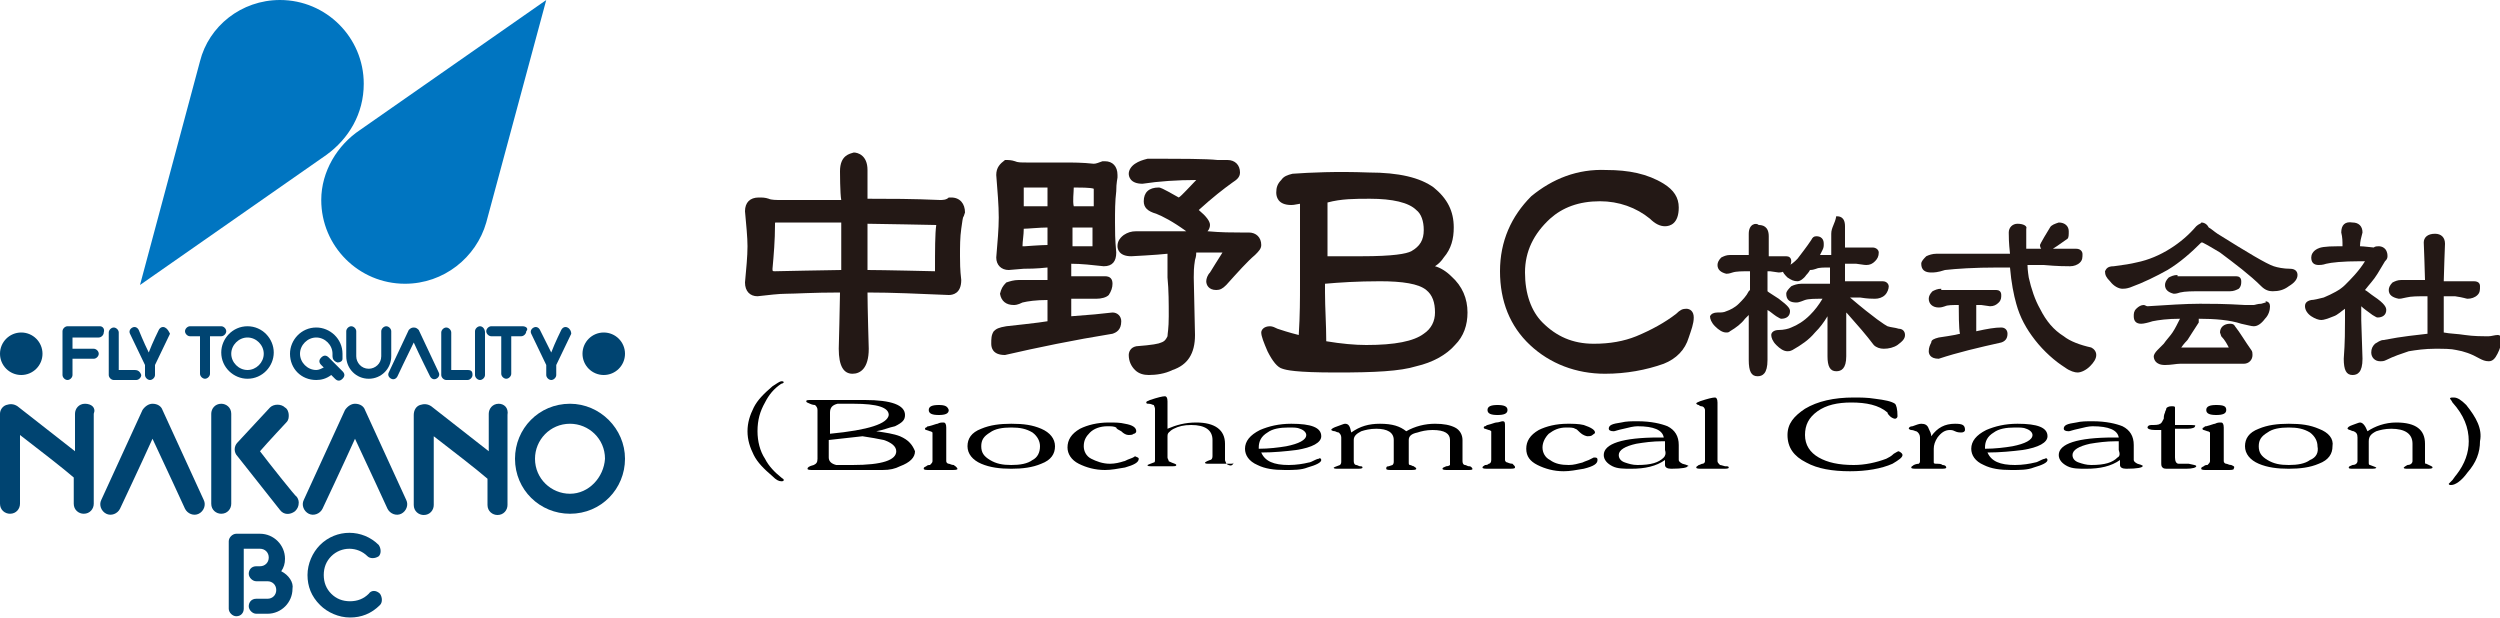
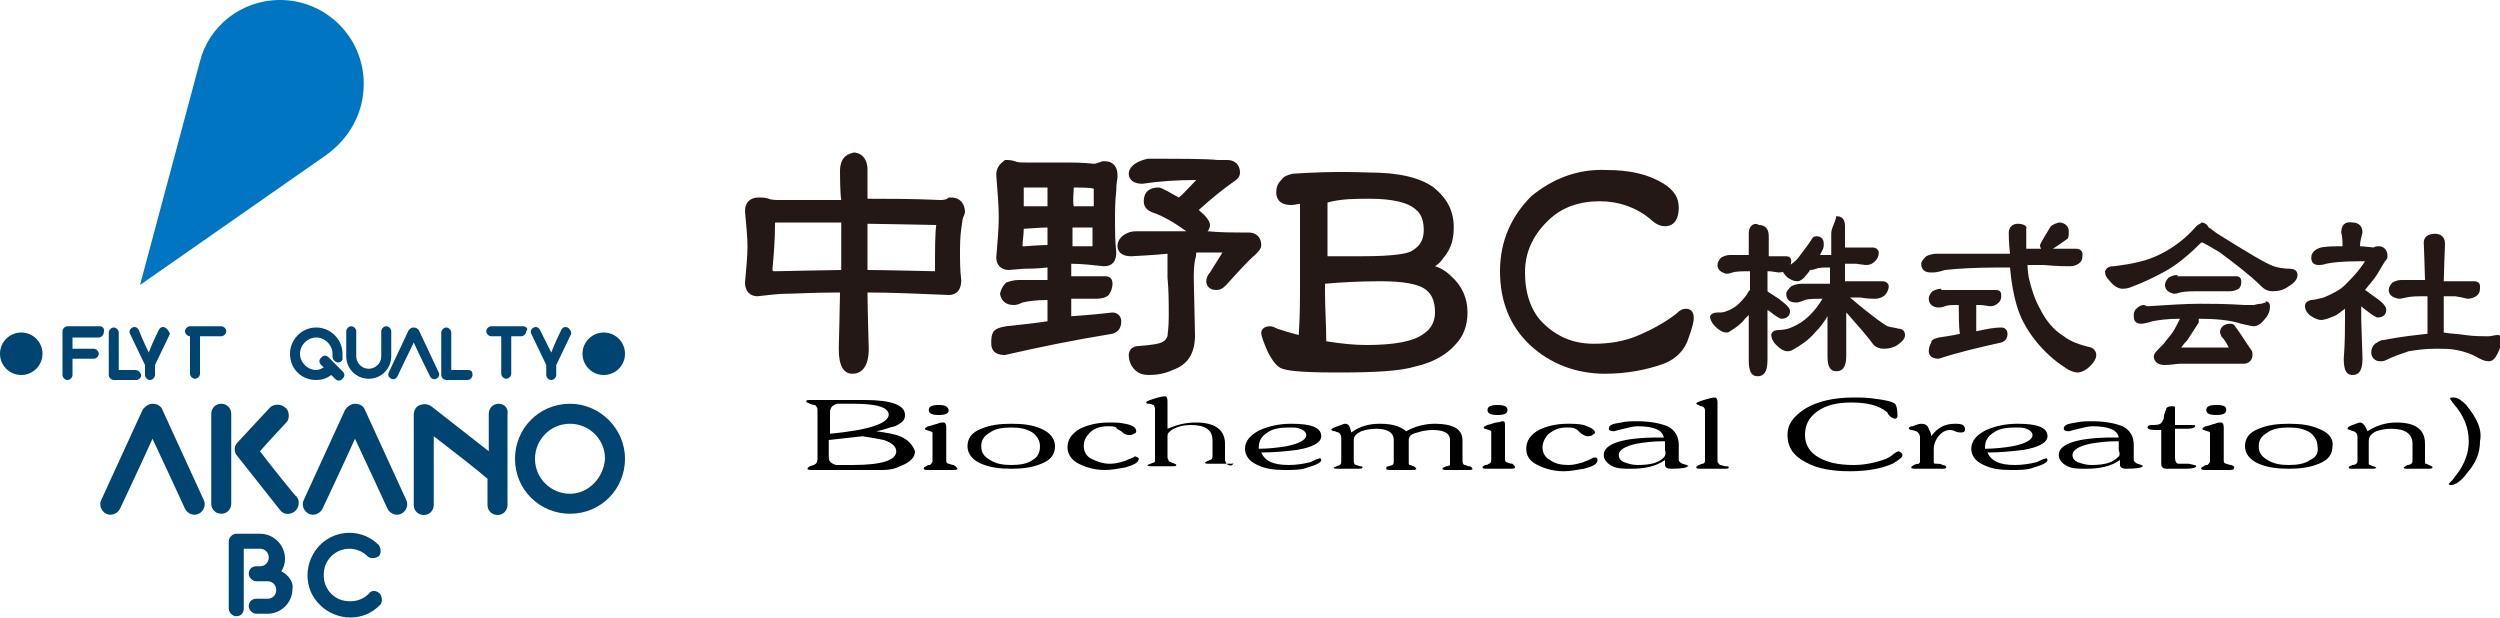
<svg xmlns="http://www.w3.org/2000/svg" version="1.1" id="レイヤー_1" x="0px" y="0px" width="200px" height="49.4px" viewBox="0 0 200 49.4" style="enable-background:new 0 0 200 49.4;" xml:space="preserve">
  <style type="text/css">
	.st0{fill:#0075C1;}
	.st1{fill:#004471;}
	.st2{fill:#231815;}
</style>
  <g>
    <g>
      <g>
        <path id="XMLID_83_" class="st0" d="M29.1,6.7c0-3.7-3-6.7-6.7-6.7c-3.1,0-5.7,2.1-6.4,4.9l-4.8,17.9l14.9-10.4     C27.9,11.1,29.1,9.1,29.1,6.7z" />
-         <path id="XMLID_82_" class="st0" d="M28.8,10.4c-1.8,1.2-3.1,3.3-3.1,5.6c0,3.7,3,6.7,6.7,6.7c3.1,0,5.7-2.1,6.5-4.9L43.7,0     L28.8,10.4z" />
      </g>
      <g>
        <circle id="XMLID_81_" class="st1" cx="1.7" cy="28.3" r="1.7" />
        <circle id="XMLID_80_" class="st1" cx="48.3" cy="28.3" r="1.7" />
        <path id="XMLID_79_" class="st1" d="M8,26.1H5.4c-0.2,0-0.4,0.2-0.4,0.4V30c0,0.2,0.2,0.4,0.4,0.4c0.2,0,0.4-0.2,0.4-0.4     c0,0,0-0.6,0-1.3h1.7c0.2,0,0.4-0.2,0.4-0.4c0-0.2-0.2-0.4-0.4-0.4H5.8c0-0.4,0-0.7,0-0.9c0.6,0,2.1,0,2.1,0     c0.2,0,0.4-0.2,0.4-0.4C8.4,26.3,8.2,26.1,8,26.1z" />
-         <path id="XMLID_78_" class="st1" d="M38.4,26.1c-0.2,0-0.4,0.2-0.4,0.4V30c0,0.2,0.2,0.4,0.4,0.4c0.2,0,0.4-0.2,0.4-0.4v-3.4     C38.8,26.3,38.6,26.1,38.4,26.1z" />
        <path id="XMLID_77_" class="st1" d="M10.8,29.6c0,0-0.9,0-1.3,0c0-0.6,0-3,0-3c0-0.2-0.2-0.4-0.4-0.4c-0.2,0-0.4,0.2-0.4,0.4V30     c0,0.2,0.2,0.4,0.4,0.4h1.8c0.2,0,0.4-0.2,0.4-0.4C11.2,29.7,11,29.6,10.8,29.6z" />
        <path id="XMLID_76_" class="st1" d="M37.4,29.6c0,0-0.9,0-1.3,0c0-0.6,0-3,0-3c0-0.2-0.2-0.4-0.4-0.4c-0.2,0-0.4,0.2-0.4,0.4V30     c0,0.2,0.2,0.4,0.4,0.4h1.7c0.2,0,0.4-0.2,0.4-0.4C37.8,29.7,37.7,29.6,37.4,29.6z" />
        <path id="XMLID_75_" class="st1" d="M13.2,26.2c-0.2-0.1-0.4,0-0.5,0.2c0,0-0.5,1-0.8,1.8c-0.4-0.8-0.8-1.8-0.8-1.8     c-0.1-0.2-0.3-0.3-0.5-0.2c-0.2,0.1-0.3,0.3-0.2,0.5l1.2,2.5V30c0,0.2,0.2,0.4,0.4,0.4c0.2,0,0.4-0.2,0.4-0.4v-0.8l1.2-2.5     C13.5,26.5,13.4,26.3,13.2,26.2z" />
        <path id="XMLID_74_" class="st1" d="M45.4,26.2c-0.2-0.1-0.4,0-0.5,0.2c0,0-0.5,1-0.8,1.8c-0.4-0.8-0.9-1.8-0.9-1.8     c-0.1-0.2-0.3-0.3-0.5-0.2c-0.2,0.1-0.3,0.3-0.2,0.5l1.2,2.5V30c0,0.2,0.2,0.4,0.4,0.4c0.2,0,0.4-0.2,0.4-0.4v-0.8l1.2-2.5     C45.7,26.5,45.6,26.3,45.4,26.2z" />
        <path id="XMLID_73_" class="st1" d="M33.5,26.4c-0.1-0.1-0.2-0.2-0.4-0.2c-0.2,0-0.3,0.1-0.4,0.2l-1.6,3.4     c-0.1,0.2,0,0.4,0.2,0.5c0.2,0.1,0.4,0,0.5-0.2c0,0,0.8-1.7,1.3-2.7c0.4,0.9,1.3,2.7,1.3,2.7c0.1,0.2,0.3,0.3,0.5,0.2     c0.2-0.1,0.3-0.3,0.2-0.5L33.5,26.4z" />
-         <path id="XMLID_72_" class="st1" d="M17.7,26.9c0.2,0,0.4-0.2,0.4-0.4c0-0.2-0.2-0.4-0.4-0.4h-2.5c-0.2,0-0.4,0.2-0.4,0.4     c0,0.2,0.2,0.4,0.4,0.4h0.8v3c0,0.2,0.2,0.4,0.4,0.4c0.2,0,0.4-0.2,0.4-0.4v-3H17.7z" />
+         <path id="XMLID_72_" class="st1" d="M17.7,26.9c0.2,0,0.4-0.2,0.4-0.4c0-0.2-0.2-0.4-0.4-0.4h-2.5c-0.2,0-0.4,0.2-0.4,0.4     c0,0.2,0.2,0.4,0.4,0.4v3c0,0.2,0.2,0.4,0.4,0.4c0.2,0,0.4-0.2,0.4-0.4v-3H17.7z" />
        <path id="XMLID_71_" class="st1" d="M41.8,26.1h-2.5c-0.2,0-0.4,0.2-0.4,0.4c0,0.2,0.2,0.4,0.4,0.4h0.8v3c0,0.2,0.2,0.4,0.4,0.4     c0.2,0,0.4-0.2,0.4-0.4v-3h0.8c0.2,0,0.4-0.2,0.4-0.4C42.3,26.3,42.1,26.1,41.8,26.1z" />
-         <path class="st1" d="M19.8,26.1c-1.2,0-2.1,1-2.1,2.1c0,1.2,1,2.1,2.1,2.1c1.2,0,2.1-1,2.1-2.1C21.9,27.1,21,26.1,19.8,26.1z      M19.8,29.6c-0.7,0-1.3-0.6-1.3-1.3c0-0.7,0.6-1.3,1.3-1.3c0.7,0,1.3,0.6,1.3,1.3C21.1,29,20.5,29.6,19.8,29.6z" />
        <path id="XMLID_68_" class="st1" d="M31.3,26.5c0-0.2-0.2-0.4-0.4-0.4c-0.2,0-0.4,0.2-0.4,0.4v2c0,0.6-0.5,1-1,1     c-0.6,0-1-0.5-1-1v-2c0-0.2-0.2-0.4-0.4-0.4c-0.2,0-0.4,0.2-0.4,0.4v2c0,1,0.8,1.8,1.8,1.8c1,0,1.8-0.8,1.8-1.8V26.5z" />
        <path id="XMLID_67_" class="st1" d="M26.3,28.6c-0.2-0.2-0.4-0.2-0.6,0c-0.2,0.2-0.2,0.4,0,0.6l0.2,0.2c-0.2,0.1-0.4,0.2-0.6,0.2     c-0.7,0-1.3-0.6-1.3-1.3c0-0.7,0.6-1.3,1.3-1.3c0.7,0,1.3,0.6,1.3,1.3l0,0.2c0,0.2,0.1,0.4,0.4,0.5c0.2,0,0.4-0.1,0.4-0.3l0-0.4     c0-1.2-1-2.1-2.1-2.1c-1.2,0-2.1,1-2.1,2.1c0,1.2,0.9,2.1,2.1,2.1c0.4,0,0.8-0.1,1.2-0.4l0.3,0.3c0.2,0.2,0.4,0.2,0.6,0     c0.2-0.2,0.2-0.4,0-0.6L26.3,28.6z" />
      </g>
      <g>
        <path id="XMLID_66_" class="st1" d="M29.2,32.8c-0.1-0.3-0.4-0.5-0.8-0.5c-0.3,0-0.6,0.2-0.8,0.5L24.3,40c-0.2,0.4,0,0.9,0.4,1.1     c0.4,0.2,0.9,0,1.1-0.4c0,0,1.7-3.6,2.6-5.6c0.9,1.9,2.6,5.6,2.6,5.6c0.2,0.4,0.7,0.6,1.1,0.4c0.4-0.2,0.6-0.7,0.4-1.1L29.2,32.8     z" />
        <path id="XMLID_65_" class="st1" d="M13,32.8c-0.1-0.3-0.4-0.5-0.8-0.5c-0.3,0-0.6,0.2-0.8,0.5L8.1,40c-0.2,0.4,0,0.9,0.4,1.1     c0.4,0.2,0.9,0,1.1-0.4c0,0,1.7-3.6,2.6-5.6c0.9,1.9,2.6,5.6,2.6,5.6c0.2,0.4,0.7,0.6,1.1,0.4c0.4-0.2,0.6-0.7,0.4-1.1L13,32.8z" />
        <path class="st1" d="M45.6,32.3c-2.5,0-4.4,2-4.4,4.4c0,2.5,2,4.4,4.4,4.4c2.5,0,4.4-2,4.4-4.4C50,34.3,48,32.3,45.6,32.3z      M45.6,39.5c-1.5,0-2.8-1.2-2.8-2.8c0-1.5,1.2-2.8,2.8-2.8c1.5,0,2.8,1.2,2.8,2.8C48.3,38.2,47.1,39.5,45.6,39.5z" />
        <path id="XMLID_62_" class="st1" d="M39.9,32.3c-0.5,0-0.8,0.4-0.8,0.8v3l-4.6-3.6c-0.3-0.2-0.6-0.2-0.9-0.1     c-0.3,0.1-0.5,0.4-0.5,0.8v7.2c0,0.5,0.4,0.8,0.8,0.8c0.5,0,0.8-0.4,0.8-0.8c0,0,0-3.5,0-5.5c1.3,1,3.5,2.7,4.3,3.4v2.1     c0,0.5,0.4,0.8,0.8,0.8c0.5,0,0.8-0.4,0.8-0.8v-7.2C40.7,32.6,40.3,32.3,39.9,32.3z" />
-         <path id="XMLID_61_" class="st1" d="M6.8,32.3c-0.5,0-0.8,0.4-0.8,0.8v3l-4.6-3.6c-0.3-0.2-0.6-0.2-0.9-0.1     C0.2,32.5,0,32.8,0,33.1v7.2c0,0.5,0.4,0.8,0.8,0.8c0.5,0,0.8-0.4,0.8-0.8c0,0,0-3.5,0-5.5c1.3,1,3.5,2.7,4.3,3.4v2.1     c0,0.5,0.4,0.8,0.8,0.8c0.5,0,0.8-0.4,0.8-0.8v-7.2C7.7,32.6,7.3,32.3,6.8,32.3z" />
        <path id="XMLID_60_" class="st1" d="M17.7,32.3c-0.5,0-0.8,0.4-0.8,0.8v7.2c0,0.5,0.4,0.8,0.8,0.8c0.5,0,0.8-0.4,0.8-0.8v-7.2     C18.5,32.6,18.1,32.3,17.7,32.3z" />
        <path id="XMLID_59_" class="st1" d="M20.8,36.1c0.6-0.7,2.1-2.3,2.1-2.3c0.2-0.2,0.2-0.4,0.2-0.6c0-0.2-0.1-0.5-0.3-0.6     c-0.3-0.3-0.9-0.3-1.2,0L19,35.4c-0.3,0.3-0.3,0.8,0,1.1l3.4,4.3c0.3,0.4,0.8,0.4,1.2,0.1c0.2-0.2,0.3-0.4,0.3-0.7     c0-0.2-0.1-0.4-0.2-0.5C23.7,39.8,21.4,36.9,20.8,36.1z" />
      </g>
      <g>
        <path id="XMLID_58_" class="st1" d="M29.5,47.5c-0.4,0.4-0.9,0.6-1.5,0.6c-0.6,0-1.1-0.2-1.5-0.6c-0.4-0.4-0.6-0.9-0.6-1.5     c0-0.6,0.2-1.1,0.6-1.5c0.8-0.8,2.1-0.8,2.9,0c0.2,0.2,0.6,0.2,0.9,0c0.2-0.2,0.2-0.6,0-0.9c-1.3-1.3-3.4-1.3-4.7,0     c-0.6,0.6-1,1.5-1,2.4s0.3,1.7,1,2.4c0.6,0.6,1.5,1,2.4,1c0.9,0,1.7-0.3,2.4-1c0.2-0.2,0.2-0.6,0-0.9     C30.1,47.2,29.7,47.2,29.5,47.5z" />
        <path id="XMLID_57_" class="st1" d="M22.5,45.7c0.2-0.3,0.3-0.6,0.3-1c0-1.1-0.9-2-2-2h-1.9c-0.3,0-0.6,0.3-0.6,0.6v5.4     c0,0.3,0.3,0.6,0.6,0.6c0.4,0,0.6-0.3,0.6-0.6c0,0,0-3.8,0-4.8c0.6,0,1.3,0,1.3,0c0.4,0,0.7,0.3,0.7,0.7c0,0.4-0.3,0.7-0.7,0.7     c0,0,0,0-0.1,0h-0.2c-0.4,0-0.6,0.3-0.6,0.6c0,0.3,0.3,0.6,0.6,0.6h0.9c0.4,0,0.7,0.3,0.7,0.7c0,0.4-0.3,0.7-0.7,0.7h-0.9     c-0.4,0-0.6,0.3-0.6,0.6c0,0.3,0.3,0.6,0.6,0.6h0.9c1.1,0,2-0.9,2-2C23.5,46.6,23.1,46,22.5,45.7z" />
      </g>
    </g>
    <g>
      <g>
        <g>
          <g>
            <path class="st2" d="M67.2,13.7c0,0,0,1.8,0.1,2.3c-0.6,0-4.8,0-4.8,0c-0.4,0-0.8,0-1-0.1c-0.3-0.1-0.5-0.1-0.8-0.1       c-0.7,0-1.1,0.4-1.1,1.1v0l0,0c0.1,1.1,0.2,2.1,0.2,2.8c0,0.8-0.1,1.8-0.2,2.9l0,0v0c0,0.7,0.4,1.1,1,1.1h0l0,0       c0.9-0.1,1.7-0.2,2.3-0.2c0.7,0,2.1-0.1,4.3-0.1c0,0.6-0.1,4.5-0.1,4.5c0,1.4,0.4,2,1.1,2c0.6,0,1.3-0.4,1.3-2       c0,0-0.1-3.4-0.1-4.5c2,0,4.1,0.1,6.5,0.2c0.3,0,1-0.1,1-1.2c-0.1-0.8-0.1-1.5-0.1-1.9c0-0.8,0-1.5,0.1-2.2       c0.1-0.6,0.1-0.9,0.2-1l0,0l0.1-0.3v0c0-0.7-0.4-1.2-1.1-1.2h-0.1l-0.1,0C75.7,16,75.4,16,75.2,16c-2.2-0.1-4.1-0.1-5.7-0.1       c0,0-0.1,0-0.1,0c0-0.5,0-2.3,0-2.3c0-1.2-0.8-1.4-1.1-1.4C68,12.3,67.2,12.4,67.2,13.7z M62.1,17.8c0,0,4.6,0,5.2,0       c0,0.2,0,0.5,0,0.5s0,2.4,0,3.3c-0.6,0-5.3,0.1-5.3,0.1c-0.2,0-0.2,0-0.2-0.2c0.1-1.1,0.2-2.3,0.2-3.5c0-0.1,0-0.1,0-0.1       C62,17.8,62,17.8,62.1,17.8z M69.4,18.3c0,0,0-0.2,0-0.4c0.6,0,5.5,0.1,5.5,0.1c0,0,0,0,0,0c-0.1,0.7-0.1,2-0.1,3.7       c0,0,0,0,0,0c0,0,0,0,0,0s-4.2-0.1-5.4-0.1C69.4,21,69.4,18.3,69.4,18.3z" />
            <path class="st2" d="M90.8,13.1c-0.3,0.2-0.5,0.5-0.5,0.8c0,0.2,0.1,0.8,1.1,0.8h0l0,0c1.3-0.2,2.8-0.3,4.3-0.3       c-0.4,0.4-1.2,1.3-1.4,1.4c-1.4-0.8-1.5-0.8-1.6-0.8c-0.8,0-1.2,0.4-1.2,1.1c0,0.5,0.3,0.8,1,1c0.5,0.2,1.3,0.6,2.4,1.4       c-1.2,0-2.5,0-4,0c-0.4,0-0.7,0.1-1,0.3c-0.4,0.3-0.5,0.6-0.5,0.9c0,0.2,0.1,0.8,1.1,0.8c0,0,2-0.1,2.9-0.2c0,0,0,0.1,0,0.1       c0,0,0,1.8,0,1.8c0.1,1,0.1,2.1,0.1,3.1c0,1-0.1,1.4-0.1,1.6c-0.1,0.2-0.2,0.4-0.5,0.5l0,0l0,0c-0.2,0.1-0.7,0.2-2,0.3l0,0l0,0       c-0.5,0.1-0.6,0.5-0.6,0.7c0,0,0,0,0,0c0,0.5,0.2,0.9,0.5,1.2c0.3,0.3,0.7,0.4,1.1,0.4c0.6,0,1.3-0.1,1.9-0.4       c1.2-0.4,1.8-1.3,1.8-2.8l-0.1-4.6c0-0.4,0-0.8,0.1-1.4c0.1-0.3,0.1-0.5,0.1-0.6l0,0c0.5,0,2.1,0,2.1,0c0,0,0,0,0,0       c-0.2,0.3-1,1.6-1,1.6l0,0c-0.2,0.2-0.3,0.5-0.3,0.7c0,0.3,0.2,0.7,0.8,0.7c0.3,0,0.5-0.1,0.8-0.4c0.9-1,1.7-1.9,2.3-2.4       c0.3-0.3,0.5-0.5,0.5-0.8c0-0.6-0.4-1-1-1h-0.7c-0.6,0-1.5,0-2.6-0.1c0.1-0.1,0.2-0.3,0.2-0.5c0-0.3-0.3-0.7-0.9-1.2       c1.1-1,2-1.7,2.7-2.2c0.3-0.2,0.6-0.4,0.6-0.8c0-0.6-0.4-1-1-1h-0.8c-0.9-0.1-2.8-0.1-5.6-0.1C91.4,12.8,91.1,12.9,90.8,13.1z        M79.7,14L79.7,14L79.7,14c0.1,1.3,0.2,2.4,0.2,3.4c0,0.9-0.1,2-0.2,3.2v0v0c0,0.6,0.4,1,1,1h0l1.2-0.1c0.3,0,1,0,1.9-0.1       c0,0.3,0,0.7,0,1c-0.5,0-2.3,0-2.3,0c-0.4,0-0.7,0.1-1,0.2l0,0l0,0c-0.3,0.3-0.4,0.5-0.5,0.9l0,0l0,0c0.1,0.6,0.5,0.9,1.1,0.9       l0,0c0.1,0,0.3,0,0.7-0.2c0.4-0.1,1.1-0.2,2-0.2c0,0.4,0,1.3,0,1.7c-0.5,0.1-3.3,0.4-3.3,0.4c-0.6,0.1-0.8,0.2-1,0.4l0,0l0,0       c-0.2,0.3-0.2,0.6-0.2,1c0,0.3,0.1,0.9,1.1,0.9h0l0,0c2.6-0.6,5.5-1.2,8.6-1.7h0l0,0c0.3-0.1,0.7-0.3,0.7-1       c0-0.4-0.3-0.7-0.7-0.7c-0.8,0.1-1.9,0.2-3.3,0.3c0-0.4,0-1,0-1.4c0.3,0,0.8,0,0.8,0l0,0l1.2,0c0.4,0,0.8-0.1,1-0.3l0,0l0,0       c0.2-0.3,0.3-0.6,0.3-0.9c0-0.4-0.2-0.6-0.6-0.6c0,0-2.1,0-2.7,0c0-0.3,0-0.7,0-1c0.8,0,1.7,0.1,2.6,0.2c0.7,0,1-0.4,1-1.1       c-0.1-1-0.1-1.8-0.1-2.4c0-0.9,0-1.7,0.1-2.5c0-0.7,0.1-1,0.1-1.1c0,0,0-0.2,0-0.2l0,0v0c0-0.7-0.4-1.1-1-1.1h-0.1l-0.1,0       c-0.3,0.1-0.5,0.2-0.7,0.2c-0.9-0.1-1.7-0.1-2.4-0.1h-3c-0.4,0-0.7,0-0.9-0.1c-0.3-0.1-0.5-0.1-0.8-0.1       C80,13.1,79.7,13.4,79.7,14z M82.1,15c0,0,1.2,0,1.7,0c0,0.4,0,1.1,0,1.5c-0.5,0-1.8,0-1.9,0c0-0.5,0-1.4,0-1.4       c0-0.1,0-0.1,0-0.1C81.9,15,82,15,82.1,15z M85.9,15c0.4,0,1.4,0,1.6,0.1c0,0.1,0,1,0,1.4c-0.3,0-1.2,0-1.6,0       C85.8,16.1,85.9,15.4,85.9,15z M87.6,15.1L87.6,15.1L87.6,15.1z M83.8,18.2c0,0.4,0,1,0,1.4c-0.5,0-1.8,0.1-1.8,0.1       c-0.1,0-0.2,0-0.2,0c0-0.4,0.1-0.9,0.1-1.4C82.2,18.3,83.2,18.2,83.8,18.2z M87.4,18.2c0,0.4,0,1.4,0,1.5c0,0,0,0,0,0       s-1,0-1.6,0c0-0.4,0-1.1,0-1.5C86.2,18.2,87.1,18.2,87.4,18.2z" />
            <path class="st2" d="M103.4,13.9L103.4,13.9c-0.4,0.1-0.7,0.2-0.9,0.5c-0.3,0.3-0.4,0.6-0.4,1c0,0.3,0.1,1,1.2,1       c0.1,0,0.2,0,0.7-0.1c0,0.7,0,6.4,0,6.4c0,1.2,0,2.5-0.1,4.1c-0.8-0.2-1.4-0.4-1.7-0.5l0,0c-0.2-0.1-0.4-0.2-0.6-0.2       c-0.5,0-0.7,0.3-0.7,0.5c0,0.3,0.2,0.8,0.5,1.5c0.4,0.8,0.8,1.3,1.2,1.4c0.3,0.1,1,0.3,4.3,0.3c3.1,0,5.1-0.1,6.4-0.5       c1.3-0.3,2.4-0.9,3.1-1.7c0.7-0.7,1-1.6,1-2.6c0-1.1-0.4-2.1-1.3-2.9c-0.4-0.4-0.9-0.7-1.3-0.8c0.3-0.2,0.5-0.4,0.7-0.7       c0.6-0.7,0.8-1.5,0.8-2.4c0-1.3-0.5-2.3-1.6-3.2c-1.1-0.8-2.8-1.2-5.2-1.2C106.9,13.7,104.8,13.8,103.4,13.9z M109.6,15.9       c1.8,0,3.1,0.3,3.7,0.9c0.4,0.3,0.6,0.9,0.6,1.6c0,0.8-0.3,1.3-1,1.7c-0.4,0.2-1.4,0.4-4,0.4c0,0-2,0-2.7,0c0-0.4,0-1,0-1       c0-1.3,0-2.4,0-3.3C107.3,15.9,108.4,15.9,109.6,15.9z M110.4,22.5c1.8,0,3.1,0.2,3.7,0.7c0.5,0.4,0.7,1,0.7,1.8       c0,0.7-0.3,1.3-0.9,1.7c-0.8,0.6-2.3,0.9-4.6,0.9c-0.9,0-2-0.1-3.2-0.3c0-1.3-0.1-2.7-0.1-3.9c0,0,0-0.4,0-0.7       C107.1,22.6,108.6,22.5,110.4,22.5z" />
            <path id="XMLID_43_" class="st2" d="M122.5,15.7L122.5,15.7c-1.6,1.6-2.5,3.6-2.5,6c0,2.4,0.8,4.4,2.4,5.9       c1.6,1.5,3.7,2.3,6,2.3c1.7,0,3.3-0.3,4.7-0.8c1-0.4,1.7-1.1,2-2.1c0.2-0.6,0.4-1.1,0.4-1.6c0-0.5-0.3-0.7-0.6-0.7       c-0.3,0-0.5,0.1-0.8,0.4c-0.9,0.7-2,1.3-3.2,1.8c-1,0.4-2.1,0.6-3.4,0.6c-1.7,0-3-0.6-4.1-1.7c-0.9-0.9-1.4-2.3-1.4-4       c0-1.7,0.7-3.1,2-4.3c1-0.9,2.3-1.4,4-1.4c1.5,0,2.9,0.5,4,1.4c0.4,0.4,0.8,0.6,1.2,0.6c0.4,0,1.1-0.2,1.1-1.5       c0-0.8-0.4-1.4-1.2-1.9c-1.3-0.8-2.8-1.1-4.6-1.1C126.2,13.5,124.2,14.3,122.5,15.7z" />
            <path class="st2" d="M139.9,18.7c0,0,0,1.3,0,1.7c-0.4,0-1.5,0-1.5,0c-0.3,0-0.5,0.1-0.7,0.2l0,0l0,0c-0.2,0.2-0.3,0.4-0.3,0.6       l0,0l0,0c0,0.4,0.3,0.6,0.7,0.7c0.1,0,0.2,0,0.5-0.1c0.3-0.1,0.8-0.1,1.4-0.1c0,0.2,0,1.4,0,1.5c0,0-0.1,0.1-0.1,0.1       c-0.2,0.4-0.5,0.7-0.8,1c-0.3,0.3-0.7,0.5-1,0.6c-0.2,0.1-0.4,0.1-0.7,0.1c-0.3,0-0.5,0.1-0.6,0.3l0,0v0c0,0.2,0.1,0.5,0.4,0.8       c0.3,0.3,0.6,0.5,0.9,0.5c0.1,0,0.2,0,0.3-0.1c0.5-0.3,0.9-0.6,1.2-1c0.1-0.1,0.2-0.2,0.3-0.3c0,0.9,0,3.6,0,3.6       c0,0.9,0.2,1.3,0.7,1.3c0.4,0,0.8-0.2,0.8-1.3c0,0,0-2.9,0-4c0.2,0.1,0.4,0.3,0.7,0.5c0.2,0.1,0.3,0.2,0.4,0.2       c0.4,0,0.7-0.2,0.7-0.6c0-0.2-0.1-0.4-0.9-1c-0.6-0.4-0.8-0.5-0.9-0.6c0-0.3,0-1.3,0-1.3s0-0.2,0-0.3c0.1,0,0.2,0,0.2,0       l0.7,0.1c0.3,0,0.5-0.1,0.7-0.3c0.2-0.2,0.3-0.4,0.3-0.6c0-0.3-0.2-0.4-0.4-0.4c0,0-1.1,0-1.4,0c0-0.4,0-1.6,0-1.6       c0-0.8-0.5-0.9-0.8-0.9C140.5,17.8,139.9,17.9,139.9,18.7z M146.5,18.7c0,0,0,1.3,0,1.7c-0.2,0-0.5,0-0.9,0       c0.1-0.2,0.2-0.4,0.2-0.4c0.1-0.2,0.1-0.3,0.1-0.5c0-0.1,0-0.6-0.6-0.6c-0.2,0-0.3,0.1-0.4,0.3c-0.4,0.6-0.8,1.1-1.1,1.5       c-0.3,0.3-0.5,0.5-0.9,0.6c-0.2,0.1-0.3,0.3-0.3,0.3v0v0c0,0.2,0.2,0.4,0.4,0.6c0.3,0.2,0.5,0.3,0.8,0.3c0.2,0,0.5-0.2,0.7-0.5       c0,0,0.2-0.2,0.3-0.4l0,0h0c0.1,0,0.2,0,0.5-0.1c0.2-0.1,0.6-0.1,1.1-0.1c0,0.1,0,1,0,1.3c-0.4,0-2.3,0-2.3,0       c-0.3,0-0.6,0.1-0.8,0.2l0,0l0,0c-0.2,0.2-0.4,0.4-0.4,0.6l0,0l0,0c0,0.5,0.3,0.7,0.8,0.7c0,0,0,0,0,0c0.1,0,0.2,0,0.7-0.2       c0.3-0.1,0.8-0.1,1.4-0.1c-0.3,0.5-0.6,0.9-1,1.3c-0.5,0.5-1,0.8-1.5,1c-0.2,0.1-0.6,0.2-1,0.2c-0.4,0-0.6,0.2-0.6,0.4l0,0v0       c0,0.2,0.1,0.5,0.4,0.8c0.3,0.3,0.6,0.5,0.9,0.5c0.1,0,0.2,0,0.4-0.1c0.7-0.4,1.3-0.8,1.8-1.4c0.4-0.4,0.7-0.8,1-1.3       c0,1,0,3.2,0,3.2c0,0.8,0.2,1.2,0.7,1.2c0.4,0,0.8-0.2,0.8-1.2c0,0,0-2.4,0-3.5c0,0,0.1,0.1,0.1,0.1c0.8,0.9,1.5,1.7,2.1,2.5       l0,0l0,0c0.2,0.2,0.5,0.3,0.8,0.3c0.4,0,0.8-0.1,1.1-0.3c0.4-0.3,0.6-0.5,0.6-0.8c0-0.3-0.2-0.5-0.5-0.5l0,0       c-0.3-0.1-0.6-0.1-0.9-0.2c-0.2-0.1-1-0.6-3-2.3c0.4,0,0.8,0,0.8,0c0.6,0.1,1,0.1,1.2,0.1c0.3,0,0.6-0.1,0.8-0.3       c0.2-0.2,0.3-0.5,0.3-0.7c0-0.1-0.1-0.4-0.5-0.4c0,0-2.6,0-3,0c0-0.3,0-1.1,0-1.1s0-0.1,0-0.3c0.3,0,0.6,0,0.9,0       c0.6,0.1,0.8,0.1,0.8,0.1c0.3,0,0.5-0.1,0.7-0.3l0,0l0,0c0.2-0.2,0.3-0.4,0.3-0.7c0-0.2-0.2-0.4-0.5-0.4c0,0-1.8,0-2.2,0       c0-0.4,0-1.7,0-1.7c0-0.8-0.5-0.8-0.7-0.8C146.8,17.9,146.5,18.2,146.5,18.7z" />
            <path class="st2" d="M164,18.2L164,18.2L164,18.2c-0.8,1.3-0.8,1.4-0.8,1.4c0,0.2,0.1,0.5,0.6,0.5c0.1,0,0.2,0,1.6-1l0,0l0,0       c0.1-0.1,0.1-0.3,0.1-0.6c0-0.4-0.3-0.7-0.8-0.7C164.4,17.9,164.1,18,164,18.2z M161.4,17.9c-0.4,0-0.7,0.3-0.7,0.7v0       c0,0.3,0,0.8,0.1,1.7c-0.5,0-5.9,0-5.9,0c-0.3,0-0.6,0.1-0.8,0.2c-0.2,0.2-0.4,0.4-0.4,0.6v0v0c0,0.5,0.3,0.7,0.8,0.7       c0.2,0,0.5,0,1.1-0.2c0.9-0.1,2.3-0.2,4.3-0.2c0,0,0.7,0,0.9,0c0.1,1.2,0.3,2.2,0.5,2.9c0.3,1.1,0.8,2,1.5,2.9       c0.7,0.9,1.6,1.7,2.4,2.2c0.4,0.3,0.8,0.4,1,0.4c0.3,0,0.7-0.2,1-0.5c0.3-0.3,0.5-0.6,0.5-0.9c0-0.3-0.2-0.5-0.4-0.6       c-0.9-0.2-1.7-0.5-2.2-0.9c-0.8-0.5-1.4-1.2-1.9-2.2c-0.4-0.7-0.7-1.6-0.9-2.5c0,0-0.1-0.6-0.1-1c0.4,0,1.3,0,1.3,0       c1.1,0.1,1.8,0.1,2.1,0.1c0.3,0,0.6-0.1,0.8-0.3l0,0l0,0c0.2-0.2,0.2-0.4,0.2-0.7c0-0.1-0.1-0.4-0.5-0.4c0,0-3.6,0-4,0       c0-0.3,0-1,0-1v-0.6C162.2,18.1,161.9,17.9,161.4,17.9L161.4,17.9z M155.3,23.1c-0.3,0-0.5,0.1-0.7,0.2l0,0l0,0       c-0.2,0.2-0.3,0.4-0.3,0.6l0,0l0,0c0,0.4,0.3,0.7,0.8,0.7l0,0c0.1,0,0.2,0,0.5-0.1c0.2-0.1,0.6-0.1,1.1-0.1c0,0.4,0,2,0.1,2.3       c-0.3,0.1-1.7,0.3-1.7,0.3c-0.4,0.1-0.6,0.2-0.6,0.4c-0.1,0.2-0.2,0.4-0.2,0.7c0,0.2,0.1,0.6,0.8,0.6h0l0,0       c1.5-0.5,3.2-0.9,5-1.3c0.3-0.1,0.5-0.3,0.5-0.7c0-0.3-0.2-0.5-0.5-0.5c-0.5,0-1.1,0.1-2,0.3c0-0.4,0-1.7,0-2.1       c0.2,0,0.4,0,0.4,0l0.7,0.1c0.3,0,0.5-0.1,0.7-0.3l0,0l0,0c0.2-0.2,0.2-0.4,0.2-0.6c0-0.3-0.2-0.4-0.4-0.4H155.3z" />
            <path class="st2" d="M175.7,18.1L175.7,18.1c-0.6,0.7-1.3,1.3-2.1,1.8c-0.8,0.5-1.7,0.9-2.7,1.1c-0.4,0.1-1,0.2-1.8,0.3       c-0.5,0-0.6,0.2-0.7,0.4l0,0v0c0,0.3,0.1,0.5,0.4,0.8c0.3,0.4,0.7,0.6,1,0.6c0.1,0,0.3,0,0.6-0.1c1.1-0.4,2.1-0.9,3-1.4       c1-0.6,1.9-1.4,2.7-2.2c0,0,0,0,0.1,0l0,0c0.4,0.2,0.9,0.5,1.4,0.8c1.2,0.9,2.4,1.8,3.3,2.7c0.3,0.3,0.6,0.4,0.9,0.4       c0.5,0,0.9-0.1,1.3-0.4c0.5-0.3,0.7-0.6,0.7-0.9c0-0.2-0.1-0.5-0.6-0.5c-0.5,0-1-0.1-1.3-0.2c-0.6-0.2-2.1-1.1-4.5-2.6       c-0.3-0.2-0.5-0.4-0.7-0.5c-0.1-0.2-0.3-0.4-0.6-0.4C176.1,17.9,175.9,17.9,175.7,18.1z M174.2,22c-0.3,0-0.5,0.1-0.7,0.2l0,0       l0,0c-0.2,0.2-0.3,0.4-0.3,0.6v0l0,0c0,0.4,0.3,0.6,0.7,0.7l0,0c0.1,0,0.2,0,0.5-0.1c0.4-0.1,1-0.1,1.8-0.1l1.4,0l0,0l0.8,0       c0.3,0,0.5-0.1,0.7-0.2l0,0l0,0c0.2-0.2,0.2-0.4,0.2-0.6c0-0.3-0.2-0.4-0.4-0.4H174.2z M180.9,24.3c-0.3,0-0.5,0.1-0.6,0.1       c0,0-0.7,0-0.7,0c-1.6-0.1-2.8-0.1-3.6-0.1c-1.2,0-2.6,0.1-4.2,0.2c-0.1,0-0.2-0.1-0.3-0.1c-0.2,0-0.4,0.1-0.6,0.3       c-0.2,0.2-0.2,0.4-0.2,0.6c0,0.4,0.2,0.6,0.6,0.6c0.2,0,0.6-0.1,0.9-0.2c0.5-0.1,1.2-0.2,2.2-0.2c-0.2,0.4-0.4,0.8-0.6,1.1       c-0.2,0.3-0.5,0.6-0.7,0.9c0,0-0.5,0.5-0.5,0.5c-0.2,0.2-0.3,0.4-0.3,0.5c0,0.2,0.1,0.7,0.9,0.7c0.5,0,0.9-0.1,1.2-0.1h5.1       c0.4,0,0.7-0.3,0.7-0.7c0-0.1,0-0.3-0.1-0.4c-0.5-0.7-0.9-1.4-1.3-1.9c-0.1-0.2-0.3-0.2-0.4-0.2c-0.5,0-0.8,0.3-0.8,0.7       l0.1,0.3c0.3,0.3,0.5,0.7,0.6,0.9c0,0,0,0,0,0c0,0-3.6,0-3.8,0c0.2-0.3,0.5-0.6,0.5-0.6c0.2-0.3,0.5-0.8,0.9-1.4l0,0v0l0-0.2       c0,0,0-0.1,0-0.1c1.3,0,2.5,0.1,3.4,0.4c0.5,0.1,0.8,0.2,1,0.2c0.3,0,0.6-0.2,0.9-0.6c0.3-0.3,0.4-0.7,0.4-1       c0-0.2-0.1-0.4-0.4-0.4C181.4,24.2,181.2,24.2,180.9,24.3z" />
            <path class="st2" d="M187.3,18.6L187.3,18.6L187.3,18.6c0.1,0.4,0.1,0.7,0.1,1.1c-0.2,0-0.3,0-0.3,0c-1.2,0-1.5,0.1-1.7,0.2       c-0.4,0.2-0.5,0.5-0.5,0.7c0,0.4,0.2,0.6,0.6,0.6c0.1,0,0.3,0,0.6-0.1c0.4-0.1,1.3-0.2,2.7-0.2c0.1,0,0.3,0,0.4,0c0,0,0,0,0,0       l0,0c-0.5,0.8-1.1,1.4-1.6,1.9c-0.4,0.4-1,0.7-1.7,1c-0.4,0.1-0.8,0.2-1,0.2c-0.5,0.1-0.5,0.4-0.5,0.5c0,0.3,0.2,0.6,0.5,0.8       c0.3,0.2,0.6,0.3,0.8,0.3c0.2,0,0.5-0.1,1-0.3c0.3-0.1,0.6-0.4,0.9-0.6c0,0.4,0,0.9,0,0.9c0,0.7,0,1.8-0.1,3.1c0,0,0,0,0,0       c0,0.9,0.2,1.3,0.7,1.3c0.4,0,0.8-0.2,0.8-1.3c0,0-0.1-3.1-0.1-3.1c0-0.3,0-0.7,0-1.1c0.2,0.2,0.5,0.4,0.9,0.7       c0.2,0.1,0.3,0.2,0.4,0.2c0.4,0,0.7-0.2,0.7-0.6c0-0.2-0.1-0.5-1-1.1c-0.3-0.2-0.5-0.4-0.7-0.5c0.3-0.4,0.7-0.8,1-1.3       c0,0,0.6-1,0.6-1l0,0c0.1-0.1,0.2-0.2,0.2-0.4c0-0.7-0.5-0.8-0.7-0.8c-0.1,0-0.3,0-0.4,0.1c-0.1,0-0.8-0.1-1.1-0.1       c0-0.4,0.1-0.7,0.2-1.1v0v0c0-0.5-0.3-0.8-0.8-0.8C187.6,17.7,187.3,18,187.3,18.6z M193.9,19.4c0,0,0.1,2.6,0.1,3       c-0.4,0-1.9,0-1.9,0c-0.3,0-0.5,0.1-0.7,0.2l0,0l0,0c-0.2,0.2-0.3,0.4-0.3,0.6l0,0l0,0c0,0.4,0.3,0.6,0.8,0.7l0,0       c0.1,0,0.2,0,0.6-0.1c0.4-0.1,0.9-0.1,1.7-0.1c0,0.4,0,2.6,0,3c-0.8,0.1-2,0.2-3.5,0.5c-0.3,0-0.5,0.2-0.7,0.3       c-0.2,0.2-0.3,0.4-0.3,0.7c0,0.4,0.3,0.7,0.7,0.7c0.2,0,0.3,0,0.5-0.1c0.6-0.3,1.2-0.5,1.8-0.7c0.6-0.1,1.3-0.2,2.1-0.2       c0.7,0,1.3,0,1.7,0.1c0.6,0.1,1.2,0.3,1.9,0.7l0,0c0.2,0.1,0.4,0.2,0.7,0.2c0.3,0,0.5-0.2,0.7-0.6c0.2-0.4,0.3-0.7,0.3-1.1       c0-0.4-0.2-0.4-0.3-0.4h0l0,0c-0.2,0-0.5,0.1-0.7,0.1c-0.6,0-1.2,0-1.9-0.1c-0.6-0.1-1.2-0.1-1.7-0.2c0-0.4,0-2.5,0-2.9       c0.3,0,0.9,0,0.9,0c0.7,0.1,0.9,0.2,1,0.2c0.3,0,0.6-0.1,0.8-0.3l0,0l0,0c0.2-0.2,0.2-0.4,0.2-0.7c0-0.2-0.1-0.4-0.5-0.4       c0,0-2,0-2.4,0c0-0.4,0.1-3,0.1-3c0-0.5-0.3-0.8-0.8-0.8C194.2,18.7,193.9,19,193.9,19.4z" />
          </g>
        </g>
      </g>
      <g>
-         <path d="M62.5,30.5c0.1,0,0.2,0,0.2,0.1c0,0-0.1,0.1-0.2,0.1c-0.6,0.4-1,0.9-1.3,1.5c-0.4,0.7-0.6,1.4-0.6,2.3     c0,0.8,0.2,1.6,0.6,2.2c0.3,0.6,0.8,1.1,1.3,1.5c0.1,0.1,0.2,0.1,0.2,0.2c0,0.1-0.1,0.1-0.2,0.1c-0.2,0-0.4-0.1-0.7-0.4     c-0.7-0.6-1.2-1.1-1.5-1.7c-0.3-0.6-0.5-1.2-0.5-1.9c0-0.7,0.2-1.3,0.5-1.9c0.3-0.6,0.8-1.1,1.5-1.7     C62.1,30.7,62.4,30.5,62.5,30.5z" />
        <path d="M66.4,34.7l0-1.7c0-0.4,0.2-0.6,0.6-0.7c0.1,0,0.5,0,1.3,0c1.9,0,2.8,0.3,2.8,0.9C71,33.9,69.5,34.4,66.4,34.7z M72,34.9     c-0.5-0.2-1.2-0.3-1.9-0.4l0,0c0.6-0.1,1-0.3,1.5-0.4c0.6-0.3,0.8-0.5,0.8-0.9c0-0.8-1.1-1.2-3.2-1.2h-4.2c-0.4,0-0.5,0-0.5,0.1     c0,0.1,0.1,0.1,0.3,0.2c0.2,0.1,0.4,0.1,0.4,0.1c0.1,0.1,0.2,0.2,0.2,0.4v3.9c0,0.3-0.1,0.4-0.3,0.5c-0.4,0.1-0.5,0.2-0.5,0.3     c0,0.1,0.2,0.1,0.5,0.1h4c0.7,0,1.2,0,1.5,0c0.6,0,1-0.1,1.4-0.3c0.8-0.3,1.2-0.7,1.2-1.2C73,35.6,72.7,35.2,72,34.9z M68.2,37.2     c-0.7,0-1.1,0-1.3,0c-0.4-0.1-0.6-0.3-0.6-0.6l0-1.4l2.7-0.3c0.7,0.1,1.2,0.2,1.7,0.3c0.6,0.2,1,0.5,1,0.9     C71.7,36.8,70.6,37.2,68.2,37.2z" />
        <path d="M75.1,32.4c-0.5,0-0.8,0.1-0.8,0.4c0,0.3,0.3,0.4,0.8,0.4c0.5,0,0.8-0.1,0.8-0.4C75.8,32.5,75.6,32.4,75.1,32.4z      M76.3,37.2c-0.2,0-0.3-0.1-0.4-0.1c-0.1,0-0.2-0.1-0.2-0.2v-2.7c0-0.3-0.1-0.4-0.2-0.4c-0.2,0-0.3,0-0.5,0.1     c-0.1,0-0.3,0.1-0.7,0.2c-0.1,0-0.1,0-0.2,0.1c-0.1,0-0.1,0.1-0.1,0.1c0,0,0,0.1,0.1,0.1l0.3,0.1c0.1,0,0.2,0.1,0.2,0.1     c0,0,0,0.1,0,0.2v2.1c0,0.1-0.1,0.2-0.2,0.3c-0.1,0-0.2,0-0.3,0.1c-0.2,0.1-0.2,0.1-0.2,0.2c0,0.1,0.2,0.1,0.5,0.1H76     c0.4,0,0.6,0,0.6-0.1C76.5,37.3,76.4,37.3,76.3,37.2z" />
        <path d="M82.6,36.8c-0.4,0.3-1,0.4-1.7,0.4c-0.7,0-1.2-0.1-1.7-0.4c-0.5-0.3-0.7-0.6-0.7-1.1c0-0.5,0.2-0.8,0.7-1.1     c0.4-0.3,1-0.4,1.7-0.4c0.7,0,1.2,0.1,1.7,0.4c0.4,0.3,0.6,0.7,0.6,1.1C83.2,36.2,83,36.6,82.6,36.8z M83.3,34.3     c-0.7-0.3-1.4-0.4-2.4-0.4c-0.9,0-1.7,0.1-2.4,0.4c-0.8,0.3-1.1,0.8-1.1,1.4c0,0.6,0.4,1.1,1.1,1.4c0.7,0.3,1.5,0.4,2.4,0.4     c0.9,0,1.7-0.1,2.4-0.4c0.8-0.3,1.1-0.8,1.1-1.4C84.4,35.1,84,34.6,83.3,34.3z" />
        <path d="M91.1,36.7c0,0.3-0.4,0.5-1.1,0.7c-0.6,0.1-1.1,0.2-1.6,0.2c-0.8,0-1.5-0.2-2.1-0.5c-0.6-0.3-0.9-0.8-0.9-1.3     c0-0.6,0.3-1.1,1-1.5c0.6-0.3,1.4-0.5,2.3-0.5c0.5,0,0.9,0,1.3,0.1c0.6,0.1,0.9,0.3,0.9,0.6c0,0.1-0.1,0.2-0.2,0.2     c-0.1,0.1-0.3,0.1-0.4,0.1c-0.2,0-0.4-0.1-0.6-0.3c-0.2-0.1-0.4-0.2-0.4-0.3c-0.2-0.1-0.4-0.1-0.7-0.1c-0.6,0-1.1,0.2-1.4,0.5     c-0.3,0.3-0.5,0.6-0.5,1.1c0,0.4,0.2,0.8,0.6,1c0.4,0.2,0.9,0.4,1.5,0.4c0.4,0,0.8-0.1,1.1-0.2c0.1,0,0.2-0.1,0.5-0.2     c0.3-0.1,0.4-0.2,0.4-0.2C91,36.6,91.1,36.6,91.1,36.7z" />
        <path d="M98.1,37.1c0-0.1-0.1-0.2-0.1-0.3v-1.3c0-1.1-0.8-1.7-2.3-1.7c-0.9,0-1.6,0.2-2.3,0.5v-2.2c0-0.3-0.1-0.4-0.2-0.4     c-0.2,0-0.6,0.1-1.2,0.3c-0.2,0.1-0.3,0.1-0.3,0.2c0,0.1,0.1,0.1,0.2,0.1c0.2,0,0.3,0.1,0.4,0.1c0,0,0.1,0.2,0.1,0.3v4     c0,0.2,0,0.3-0.1,0.3c-0.3,0.1-0.5,0.2-0.5,0.2c0,0.1,0.1,0.1,0.4,0.1h1.5c0.3,0,0.4,0,0.4-0.1c0-0.1-0.2-0.1-0.6-0.3     c0-0.1-0.1-0.2-0.1-0.3v-1.6c0-0.2,0-0.3,0.1-0.4c0.1-0.1,0.2-0.2,0.4-0.3c0.4-0.2,0.8-0.3,1.4-0.3c1.1,0,1.7,0.4,1.7,1.2v1.3     c0,0.2-0.1,0.3-0.2,0.3c-0.3,0.1-0.4,0.2-0.4,0.2c0,0.1,0.1,0.1,0.4,0.1h1.5c0.3,0,0.4,0,0.4-0.1C98.6,37.3,98.4,37.3,98.1,37.1z     " />
        <path d="M105.7,36.8c0,0.2-0.4,0.4-1.1,0.6c-0.5,0.2-1.1,0.2-1.8,0.2c-0.9,0-1.6-0.1-2.2-0.4c-0.7-0.3-1-0.8-1-1.3     c0-0.6,0.4-1.1,1.2-1.5c0.7-0.3,1.5-0.5,2.5-0.5c1.6,0,2.4,0.3,2.4,1c0,0.5-0.7,0.9-2,1.1c-0.8,0.1-1.8,0.2-2.8,0.2     c0.3,0.7,1,1,2.2,1c0.6,0,1.2-0.1,1.6-0.2c0.1,0,0.3-0.1,0.5-0.2c0.2-0.1,0.3-0.1,0.3-0.1C105.6,36.6,105.7,36.7,105.7,36.8z      M104.5,34.8c0-0.2-0.2-0.4-0.5-0.5c-0.2-0.1-0.5-0.1-0.9-0.1c-0.7,0-1.3,0.1-1.7,0.4c-0.5,0.3-0.7,0.7-0.7,1.2v0.1     c0.8,0,1.6-0.1,2.2-0.2C103.9,35.5,104.5,35.2,104.5,34.8z" />
        <path d="M117.5,37.3c-0.1,0-0.2-0.1-0.3-0.1c-0.1,0-0.2-0.1-0.2-0.3v-1.7c0-0.4-0.2-0.8-0.6-1c-0.4-0.2-0.9-0.3-1.6-0.3     c-0.8,0-1.6,0.2-2.3,0.6c-0.5-0.4-1.1-0.6-2.1-0.6c-0.9,0-1.6,0.2-2.3,0.7c-0.1-0.5-0.2-0.7-0.5-0.7c-0.1,0-0.3,0.1-0.6,0.2     c-0.3,0.1-0.5,0.2-0.5,0.3c0,0,0.1,0.1,0.3,0.1c0.2,0.1,0.3,0.1,0.3,0.1c0.1,0.1,0.2,0.2,0.2,0.4v1.9c0,0.1,0,0.2-0.1,0.3     c-0.3,0.1-0.5,0.2-0.5,0.2c0,0.1,0.1,0.1,0.4,0.1h1.4c0.3,0,0.5,0,0.5-0.1c0-0.1-0.1-0.1-0.2-0.1c-0.1,0-0.2-0.1-0.3-0.1     c-0.1,0-0.2-0.1-0.2-0.3v-1.7c0-0.3,0.2-0.5,0.6-0.7c0.3-0.1,0.7-0.2,1.2-0.2c0.9,0,1.4,0.3,1.4,0.9v1.7c0,0.1,0,0.2-0.1,0.3     l-0.3,0.1c-0.2,0-0.2,0.1-0.2,0.2c0,0.1,0.2,0.1,0.5,0.1h1.3c0.4,0,0.6,0,0.6-0.1c0-0.1-0.1-0.1-0.2-0.2c-0.1,0-0.2-0.1-0.3-0.1     c-0.1,0-0.1-0.1-0.1-0.2v-1.8c0-0.3,0.2-0.5,0.7-0.6c0.3-0.1,0.7-0.2,1.2-0.2c1,0,1.4,0.3,1.4,0.8v1.8c0,0.1,0,0.2,0,0.2     c0,0-0.1,0.1-0.3,0.1c-0.2,0.1-0.3,0.1-0.3,0.2c0,0.1,0.2,0.1,0.5,0.1h1.4c0.4,0,0.5,0,0.5-0.1C117.7,37.3,117.6,37.3,117.5,37.3     z" />
        <path d="M120.6,32.8c0,0.3-0.3,0.4-0.8,0.4c-0.5,0-0.8-0.1-0.8-0.4c0-0.3,0.3-0.4,0.8-0.4C120.3,32.4,120.6,32.5,120.6,32.8z      M121.2,37.4c0,0.1-0.2,0.1-0.6,0.1h-1.5c-0.3,0-0.5,0-0.5-0.1c0-0.1,0.1-0.1,0.2-0.2c0.1,0,0.2,0,0.3-0.1c0.1,0,0.2-0.1,0.2-0.3     v-2.1c0-0.1,0-0.2,0-0.2c0,0-0.1-0.1-0.2-0.1l-0.3-0.1c-0.1,0-0.1-0.1-0.1-0.1c0,0,0-0.1,0.1-0.1c0.1,0,0.1-0.1,0.2-0.1     c0.4-0.1,0.6-0.2,0.7-0.2c0.2,0,0.4-0.1,0.5-0.1c0.2,0,0.2,0.1,0.2,0.4v2.7c0,0.1,0.1,0.2,0.2,0.2c0,0,0.2,0.1,0.4,0.1     C121.2,37.3,121.2,37.3,121.2,37.4z" />
        <path d="M127.5,36.6c0,0-0.2,0.1-0.4,0.2c-0.3,0.1-0.5,0.2-0.5,0.2c-0.4,0.1-0.7,0.2-1.1,0.2c-0.6,0-1.1-0.1-1.5-0.4     c-0.4-0.2-0.6-0.6-0.6-1c0-0.4,0.2-0.8,0.5-1.1c0.4-0.3,0.8-0.5,1.4-0.5c0.3,0,0.6,0,0.7,0.1c0.1,0,0.2,0.1,0.4,0.3     c0.2,0.2,0.5,0.3,0.6,0.3c0.1,0,0.3,0,0.4-0.1c0.1-0.1,0.2-0.1,0.2-0.2c0-0.2-0.3-0.4-0.9-0.6c-0.4-0.1-0.9-0.1-1.3-0.1     c-0.9,0-1.7,0.2-2.3,0.5c-0.7,0.4-1,0.9-1,1.5c0,0.6,0.3,1,0.9,1.3c0.6,0.3,1.3,0.5,2.1,0.5c0.5,0,1-0.1,1.6-0.2     c0.8-0.2,1.1-0.4,1.1-0.7C127.8,36.6,127.7,36.6,127.5,36.6z" />
        <path d="M133.1,36.6c-0.4,0.4-1,0.6-2.1,0.6c-0.4,0-0.7-0.1-1-0.2c-0.3-0.1-0.5-0.3-0.5-0.6c0-0.4,0.5-0.7,1.4-0.9     c0.6-0.1,1.3-0.2,2.1-0.2h0.2v0.7C133.3,36.3,133.2,36.5,133.1,36.6z M134.6,37.1c-0.2-0.1-0.3-0.2-0.3-0.3v-1.2     c0-0.7-0.3-1.2-0.9-1.5c-0.5-0.2-1.3-0.4-2.4-0.4c-0.5,0-0.9,0-1.3,0.1c-0.7,0.1-1,0.2-1,0.5c0,0.1,0.1,0.2,0.4,0.2     c0.1,0,0.3-0.1,0.8-0.2c0.4-0.1,0.8-0.2,1.1-0.2c1.3,0,2,0.3,2.1,0.9h-0.4c-2.9,0-4.4,0.5-4.4,1.4c0,0.4,0.3,0.7,0.7,0.9     c0.4,0.2,0.9,0.2,1.5,0.2c1.1,0,2-0.2,2.7-0.7v0.4c0,0.2,0.2,0.3,0.5,0.3c0.9,0,1.3-0.1,1.3-0.2C135.2,37.3,135,37.2,134.6,37.1z     " />
        <path d="M138.3,37.4c0,0.1-0.2,0.1-0.5,0.1h-1.6c-0.3,0-0.5,0-0.5-0.1c0-0.1,0.1-0.1,0.2-0.2c0.1,0,0.2-0.1,0.3-0.1     c0.1,0,0.2-0.1,0.2-0.2v-4.1c0-0.1-0.1-0.3-0.3-0.3c-0.1,0-0.2-0.1-0.2-0.1c-0.1,0-0.2-0.1-0.2-0.1c0-0.1,0.1-0.1,0.3-0.2     c0.6-0.2,1-0.3,1.2-0.3c0.1,0,0.2,0.1,0.2,0.4v4.7c0,0.1,0.1,0.2,0.2,0.3c0,0,0.1,0,0.4,0.1C138.2,37.3,138.3,37.3,138.3,37.4z" />
        <path d="M152.2,36.4c0,0.2-0.3,0.4-0.8,0.7c-0.9,0.4-2.1,0.6-3.4,0.6c-1.4,0-2.6-0.2-3.5-0.7c-1-0.5-1.5-1.2-1.5-2.2     c0-0.9,0.5-1.5,1.4-2.1c1-0.6,2.3-0.9,3.9-0.9c0.5,0,1.1,0,1.7,0.1c0.8,0.1,1.3,0.2,1.6,0.4c0.1,0.1,0.2,0.4,0.2,1     c0,0.1-0.1,0.2-0.2,0.2c-0.1,0-0.3-0.1-0.4-0.2c-0.1-0.1-0.2-0.2-0.2-0.3c-0.7-0.6-1.7-0.8-2.9-0.8c-1.1,0-2,0.2-2.7,0.7     c-0.7,0.5-1,1.1-1,1.9c0,0.8,0.4,1.4,1.1,1.8c0.7,0.4,1.6,0.6,2.8,0.6c0.9,0,1.8-0.2,2.6-0.5c0.2-0.1,0.4-0.2,0.6-0.4     c0.2-0.1,0.3-0.2,0.4-0.2C152.1,36.2,152.2,36.3,152.2,36.4z" />
        <path d="M157.2,34.4c0,0.1-0.1,0.2-0.3,0.2c-0.1,0-0.3,0-0.5-0.1c-0.2-0.1-0.3-0.1-0.4-0.1c-0.4,0-0.7,0.2-1,0.6     c-0.2,0.3-0.3,0.6-0.3,0.9v0.8c0,0.2,0,0.3,0,0.3c0,0.1,0.1,0.1,0.3,0.1c0.1,0,0.3,0,0.4,0.1c0.2,0,0.3,0.1,0.3,0.2     c0,0.1-0.2,0.1-0.5,0.1h-1.8c-0.3,0-0.5,0-0.5-0.1c0-0.1,0.1-0.1,0.2-0.2c0.2-0.1,0.4-0.1,0.4-0.1c0.1-0.1,0.1-0.1,0.1-0.3v-1.8     c0-0.2-0.1-0.4-0.3-0.5c-0.1,0-0.2-0.1-0.4-0.1c-0.1,0-0.2-0.1-0.2-0.1c0-0.1,0.1-0.2,0.3-0.2c0.3-0.1,0.5-0.2,0.7-0.2     c0.3,0,0.5,0.1,0.6,0.4c0.1,0.2,0.2,0.4,0.2,0.6c0.5-0.7,1.1-1,1.9-1C157,33.9,157.2,34,157.2,34.4z" />
        <path d="M163.8,36.8c0,0.2-0.4,0.4-1.1,0.6c-0.5,0.2-1.1,0.2-1.8,0.2c-0.9,0-1.6-0.1-2.2-0.4c-0.7-0.3-1-0.8-1-1.3     c0-0.6,0.4-1.1,1.2-1.5c0.7-0.3,1.5-0.5,2.5-0.5c1.6,0,2.4,0.3,2.4,1c0,0.5-0.7,0.9-2,1.1c-0.8,0.1-1.8,0.2-2.8,0.2     c0.3,0.7,1,1,2.2,1c0.6,0,1.2-0.1,1.6-0.2c0.1,0,0.3-0.1,0.5-0.2c0.2-0.1,0.3-0.1,0.3-0.1C163.7,36.6,163.8,36.7,163.8,36.8z      M162.6,34.8c0-0.2-0.2-0.4-0.5-0.5c-0.2-0.1-0.5-0.1-0.9-0.1c-0.7,0-1.3,0.1-1.7,0.4c-0.5,0.3-0.7,0.7-0.7,1.2v0.1     c0.8,0,1.6-0.1,2.2-0.2C162,35.5,162.6,35.2,162.6,34.8z" />
        <path d="M169.4,36.6c-0.4,0.4-1,0.6-2.1,0.6c-0.4,0-0.7-0.1-1-0.2c-0.3-0.1-0.5-0.3-0.5-0.6c0-0.4,0.5-0.7,1.4-0.9     c0.6-0.1,1.3-0.2,2.1-0.2h0.2v0.7C169.6,36.3,169.6,36.5,169.4,36.6z M171,37.1c-0.2-0.1-0.3-0.2-0.3-0.3v-1.2     c0-0.7-0.3-1.2-0.9-1.5c-0.5-0.2-1.3-0.4-2.4-0.4c-0.5,0-0.9,0-1.3,0.1c-0.7,0.1-1,0.2-1,0.5c0,0.1,0.1,0.2,0.4,0.2     c0.1,0,0.3-0.1,0.8-0.2c0.4-0.1,0.8-0.2,1.1-0.2c1.3,0,2,0.3,2.1,0.9h-0.4c-2.9,0-4.4,0.5-4.4,1.4c0,0.4,0.3,0.7,0.7,0.9     c0.4,0.2,0.9,0.2,1.5,0.2c1.1,0,2-0.2,2.7-0.7v0.4c0,0.2,0.2,0.3,0.5,0.3c0.9,0,1.3-0.1,1.3-0.2C171.5,37.3,171.4,37.2,171,37.1z     " />
        <path d="M175,34h-1v-1.1c0-0.1,0-0.2,0-0.3c0-0.1-0.1-0.1-0.3-0.1c-0.2,0-0.4,0.1-0.4,0.2c0,0.1-0.1,0.2-0.1,0.3     c-0.1,0.2-0.1,0.4-0.1,0.5c-0.1,0.2-0.2,0.4-0.3,0.4c-0.1,0.1-0.4,0.1-0.7,0.1c-0.2,0-0.3,0.1-0.3,0.2c0,0.1,0.2,0.2,0.6,0.2h0.5     V37c0,0.2,0,0.3,0.1,0.4c0.1,0.1,0.2,0.1,0.5,0.1h1.4c0.5,0,0.8-0.1,0.8-0.2c0-0.1-0.2-0.1-0.6-0.2c-0.3,0-0.5,0-0.8,0     c-0.2,0-0.3-0.2-0.3-0.5v-2.3h1c0.4,0,0.6-0.1,0.6-0.2C175.7,34,175.5,34,175,34z" />
        <path d="M177.3,32.4c-0.5,0-0.8,0.1-0.8,0.4c0,0.3,0.3,0.4,0.8,0.4c0.5,0,0.8-0.1,0.8-0.4C178.1,32.5,177.9,32.4,177.3,32.4z      M178.5,37.2c-0.2,0-0.3-0.1-0.4-0.1c-0.1,0-0.2-0.1-0.2-0.2v-2.7c0-0.3-0.1-0.4-0.2-0.4c-0.2,0-0.3,0-0.5,0.1     c-0.1,0-0.3,0.1-0.7,0.2c-0.1,0-0.1,0-0.2,0.1c-0.1,0-0.1,0.1-0.1,0.1c0,0,0,0.1,0.1,0.1l0.3,0.1c0.1,0,0.2,0.1,0.2,0.1     c0,0,0,0.1,0,0.2v2.1c0,0.1-0.1,0.2-0.2,0.3c-0.1,0-0.2,0-0.3,0.1c-0.2,0.1-0.2,0.1-0.2,0.2c0,0.1,0.2,0.1,0.5,0.1h1.5     c0.4,0,0.6,0,0.6-0.1C178.8,37.3,178.7,37.3,178.5,37.2z" />
        <path d="M184.8,36.8c-0.4,0.3-1,0.4-1.7,0.4c-0.7,0-1.2-0.1-1.7-0.4c-0.5-0.3-0.7-0.6-0.7-1.1c0-0.5,0.2-0.8,0.7-1.1     c0.4-0.3,1-0.4,1.7-0.4c0.7,0,1.2,0.1,1.7,0.4c0.4,0.3,0.6,0.7,0.6,1.1C185.5,36.2,185.3,36.6,184.8,36.8z M185.5,34.3     c-0.7-0.3-1.4-0.4-2.4-0.4c-0.9,0-1.7,0.1-2.4,0.4c-0.8,0.3-1.1,0.8-1.1,1.4c0,0.6,0.4,1.1,1.1,1.4c0.7,0.3,1.5,0.4,2.4,0.4     c0.9,0,1.7-0.1,2.4-0.4c0.8-0.3,1.1-0.8,1.1-1.4C186.7,35.1,186.3,34.6,185.5,34.3z" />
        <path d="M194.6,37.4c0,0.1-0.2,0.1-0.5,0.1h-1.4c-0.3,0-0.4,0-0.4-0.1c0,0,0.1-0.1,0.3-0.2c0.2,0,0.3-0.1,0.3-0.1     c0,0,0.1-0.1,0.1-0.2v-1.4c0-0.8-0.6-1.2-1.7-1.2c-0.5,0-0.9,0.1-1.2,0.2c-0.4,0.2-0.6,0.4-0.6,0.8V37c0,0.1,0,0.2,0.1,0.2     c0.3,0.1,0.5,0.2,0.5,0.2c0,0.1-0.2,0.1-0.5,0.1h-1.3c-0.3,0-0.4,0-0.4-0.1c0-0.1,0.1-0.1,0.3-0.2c0.2,0,0.3-0.1,0.3-0.1     c0,0,0.1-0.1,0.1-0.2V35c0-0.3-0.1-0.4-0.3-0.5c0,0-0.1,0-0.3-0.1c-0.1,0-0.2-0.1-0.2-0.1c0-0.1,0.1-0.2,0.4-0.3     c0.3-0.1,0.5-0.2,0.6-0.2c0.2,0,0.4,0.2,0.6,0.7c0.6-0.4,1.4-0.7,2.3-0.7c1.6,0,2.3,0.6,2.3,1.7v1.4c0,0.2,0,0.2,0.1,0.2     C194.5,37.3,194.6,37.3,194.6,37.4z" />
        <path d="M197.3,32.4c-0.4-0.4-0.7-0.6-1-0.6c-0.2,0-0.3,0-0.3,0.1c0,0,0.1,0.1,0.2,0.3c0.9,1,1.3,2,1.3,3.1c0,0.9-0.3,1.8-1,2.7     c0,0-0.1,0.1-0.3,0.4c-0.2,0.2-0.3,0.3-0.3,0.3c0,0.1,0.1,0.1,0.2,0.1c0.3,0,0.8-0.3,1.3-1c0.7-0.8,1-1.6,1-2.5     C198.6,34.3,198.1,33.4,197.3,32.4z" />
      </g>
    </g>
  </g>
</svg>